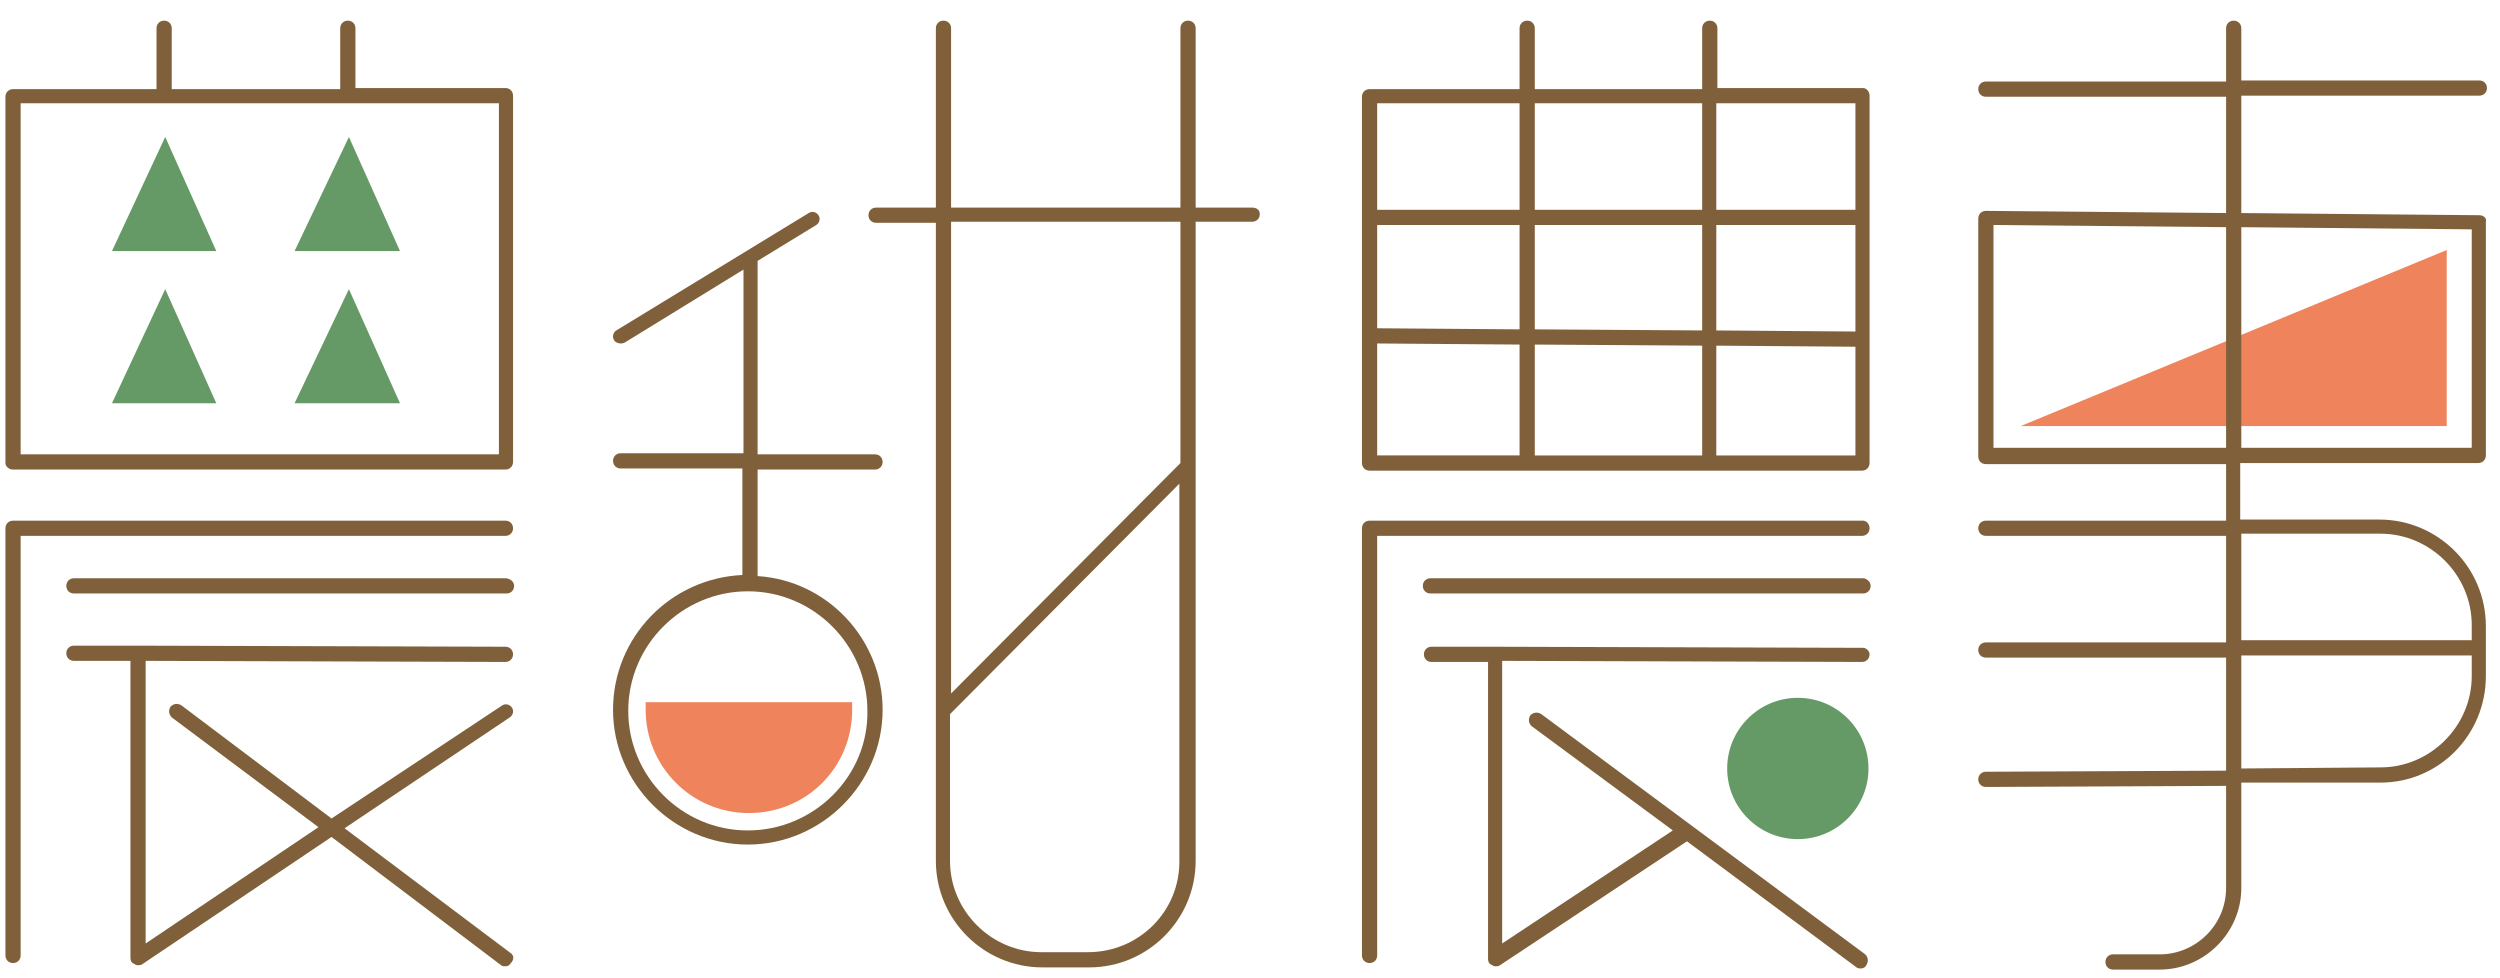
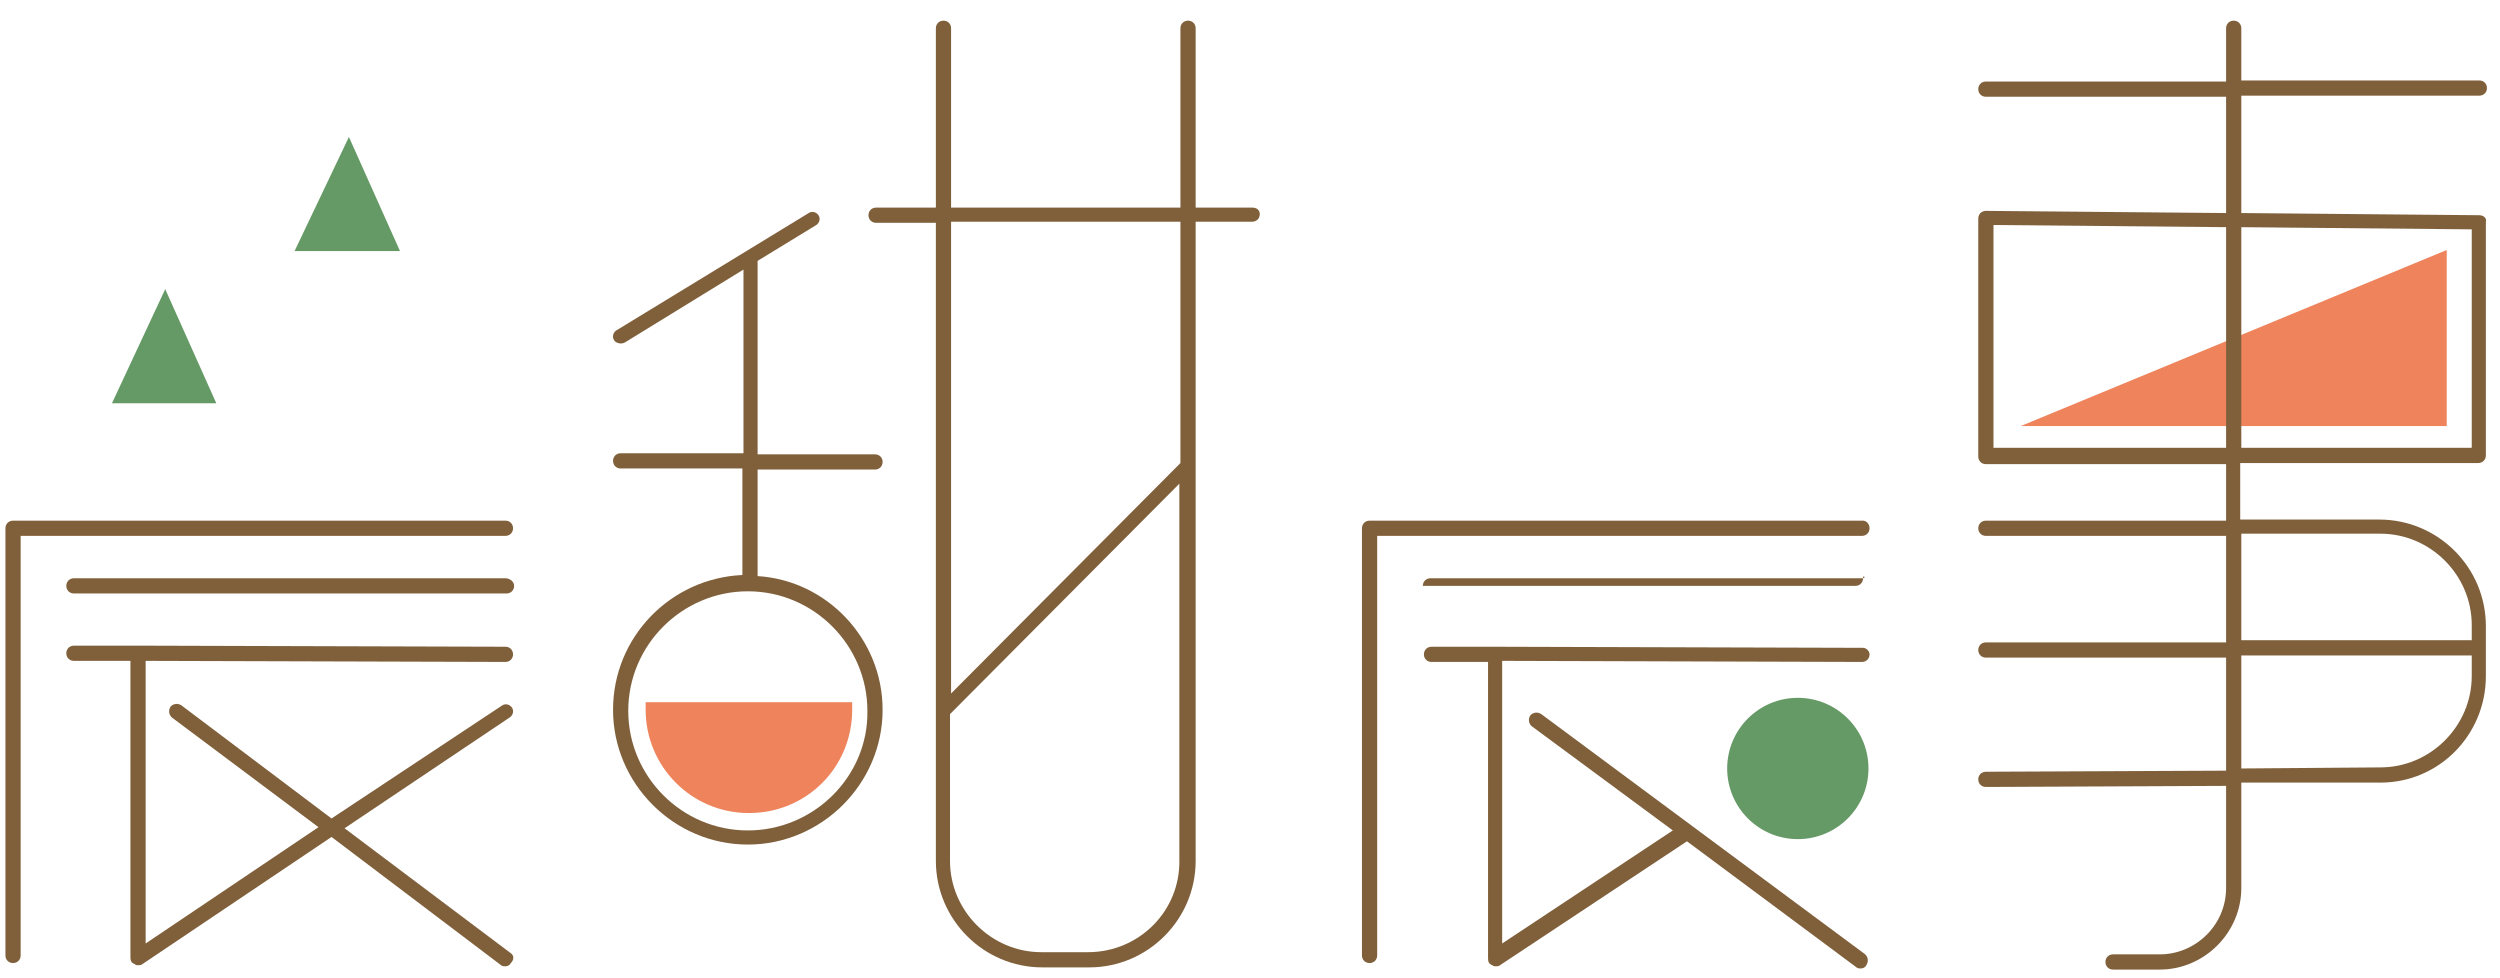
<svg xmlns="http://www.w3.org/2000/svg" version="1.1" id="图层_1" x="0px" y="0px" viewBox="0 0 230 90" style="enable-background:new 0 0 230 90;" xml:space="preserve">
  <style type="text/css">
	.st0{fill:#EE835C;}
	.st1{fill:#659966;}
	.st2{fill:#80603B;}
</style>
  <g>
    <polygon class="st0" points="185.9,39.2 225.1,23 225.1,39.2  " />
-     <polygon class="st1" points="15.2,12.6 10.3,23.1 19.9,23.1  " />
    <polygon class="st1" points="32.1,12.6 27.1,23.1 36.8,23.1  " />
    <polygon class="st1" points="15.2,26.6 10.3,37.1 19.9,37.1  " />
-     <polygon class="st1" points="32.1,26.6 27.1,37.1 36.8,37.1  " />
    <g>
      <path class="st2" d="M47.2,48.6c0-0.4-0.3-0.7-0.7-0.7H1.2c-0.4,0-0.7,0.3-0.7,0.7v39.3c0,0.4,0.3,0.7,0.7,0.7s0.7-0.3,0.7-0.7    V49.3h44.6C46.9,49.3,47.2,49,47.2,48.6z" />
      <path class="st2" d="M46.5,53.2H6.8c-0.4,0-0.7,0.3-0.7,0.7s0.3,0.7,0.7,0.7h39.8c0.4,0,0.7-0.3,0.7-0.7S46.9,53.2,46.5,53.2z" />
      <path class="st2" d="M47,87.7L31.7,76.2L46.9,66c0.3-0.2,0.4-0.6,0.2-0.9c-0.2-0.3-0.6-0.4-0.9-0.2L30.5,75.3L16.7,64.9    c-0.3-0.2-0.7-0.2-1,0.1c-0.2,0.3-0.2,0.7,0.1,1l13.5,10.1L13.4,86.8v-26l33.1,0.1c0,0,0,0,0,0c0.4,0,0.7-0.3,0.7-0.7    c0-0.4-0.3-0.7-0.7-0.7l-33.8-0.1c0,0,0,0,0,0c0,0,0,0,0,0l-1,0H6.8c-0.4,0-0.7,0.3-0.7,0.7s0.3,0.7,0.7,0.7h4.9l0.3,0v27.3    c0,0.3,0.1,0.5,0.4,0.6c0.1,0.1,0.2,0.1,0.3,0.1c0.1,0,0.3,0,0.4-0.1L30.5,77l15.6,11.8c0.1,0.1,0.3,0.1,0.4,0.1    c0.2,0,0.4-0.1,0.5-0.3C47.3,88.3,47.3,87.9,47,87.7z" />
-       <path class="st2" d="M1.2,43.2h45.3c0.4,0,0.7-0.3,0.7-0.7V8.8c0-0.4-0.3-0.7-0.7-0.7H32.7V2.6c0-0.4-0.3-0.7-0.7-0.7    s-0.7,0.3-0.7,0.7v5.6H15.8V2.6c0-0.4-0.3-0.7-0.7-0.7c-0.4,0-0.7,0.3-0.7,0.7v5.6H1.2c-0.4,0-0.7,0.3-0.7,0.7v33.7    C0.5,42.9,0.8,43.2,1.2,43.2z M1.9,9.5h44v32.3h-44V9.5z" />
    </g>
    <path class="st2" d="M115.2,19.1h-5.2V2.6c0-0.4-0.3-0.7-0.7-0.7s-0.7,0.3-0.7,0.7v16.5H87.5V2.6c0-0.4-0.3-0.7-0.7-0.7   c-0.4,0-0.7,0.3-0.7,0.7v16.5h-5.5c-0.4,0-0.7,0.3-0.7,0.7s0.3,0.7,0.7,0.7h5.5v45c0,0,0,0,0,0v13.7c0,5.4,4.4,9.8,9.8,9.8h4.3   c5.4,0,9.8-4.4,9.8-9.8V42.8c0,0,0,0,0,0V20.4h5.2c0.4,0,0.7-0.3,0.7-0.7S115.6,19.1,115.2,19.1z M100.1,87.6h-4.3   c-4.6,0-8.4-3.8-8.4-8.4V65.7l21.1-21.2v34.6C108.6,83.8,104.8,87.6,100.1,87.6z M108.6,42.6L87.5,63.8V20.4h21.1V42.6z" />
    <path class="st2" d="M69.7,53l0-9.8h10.8c0.4,0,0.7-0.3,0.7-0.7s-0.3-0.7-0.7-0.7H69.7l0-17.8c0,0,0,0,0,0l5.4-3.3   c0.3-0.2,0.4-0.6,0.2-0.9c-0.2-0.3-0.6-0.4-0.9-0.2L56.7,30.4c-0.3,0.2-0.4,0.6-0.2,0.9c0.1,0.2,0.4,0.3,0.6,0.3   c0.1,0,0.2,0,0.4-0.1l10.9-6.7l0,16.9H57.1c-0.4,0-0.7,0.3-0.7,0.7s0.3,0.7,0.7,0.7h11.2l0,9.8c-6.6,0.3-11.9,5.7-11.9,12.4   c0,6.8,5.6,12.4,12.4,12.4c6.8,0,12.4-5.6,12.4-12.4C81.2,58.8,76.1,53.4,69.7,53z M68.8,76.4c-6.1,0-11-5-11-11c0-6.1,5-11,11-11   c6.1,0,11,5,11,11C79.9,71.4,74.9,76.4,68.8,76.4z" />
    <path class="st0" d="M59.4,64.6v0.7c0,5.2,4.2,9.5,9.5,9.5s9.5-4.2,9.5-9.5v-0.7H59.4z" />
    <g>
-       <path class="st2" d="M171.4,8.1h-13.4V2.6c0-0.4-0.3-0.7-0.7-0.7c-0.4,0-0.7,0.3-0.7,0.7v5.6h-15.4V2.6c0-0.4-0.3-0.7-0.7-0.7    c-0.4,0-0.7,0.3-0.7,0.7v5.6H126c-0.4,0-0.7,0.3-0.7,0.7v33.7c0,0.4,0.3,0.7,0.7,0.7h45.3c0.4,0,0.7-0.3,0.7-0.7V8.8    C172,8.4,171.7,8.1,171.4,8.1z M141.2,31.7l15.4,0.1v10.1h-15.4c0,0,0,0,0-0.1V31.7z M141.2,30.3v-9.6h15.4v9.7L141.2,30.3z     M126.7,20.7h13.1v9.6l-13.1-0.1V20.7z M157.9,20.7h12.8v9.8l-12.8-0.1V20.7z M170.7,9.5v9.8h-12.8V9.5H170.7z M156.6,9.5v9.8    h-15.4V9.5H156.6z M139.8,9.5v9.8h-13.1V9.5H139.8z M126.7,31.6l13.1,0.1v10.1c0,0,0,0.1,0,0.1h-13.1V31.6z M157.9,41.9V31.8    l12.8,0.1v10H157.9z" />
      <path class="st2" d="M171.4,47.9H126c-0.4,0-0.7,0.3-0.7,0.7v39.3c0,0.4,0.3,0.7,0.7,0.7s0.7-0.3,0.7-0.7V49.3h44.6    c0.4,0,0.7-0.3,0.7-0.7S171.7,47.9,171.4,47.9z" />
-       <path class="st2" d="M171.4,53.2h-39.8c-0.4,0-0.7,0.3-0.7,0.7s0.3,0.7,0.7,0.7h39.8c0.4,0,0.7-0.3,0.7-0.7S171.7,53.2,171.4,53.2    z" />
+       <path class="st2" d="M171.4,53.2h-39.8c-0.4,0-0.7,0.3-0.7,0.7h39.8c0.4,0,0.7-0.3,0.7-0.7S171.7,53.2,171.4,53.2    z" />
      <path class="st2" d="M171.4,59.6l-33.8-0.1c0,0,0,0,0,0c0,0,0,0,0,0l-1,0h-4.9c-0.4,0-0.7,0.3-0.7,0.7s0.3,0.7,0.7,0.7h4.9l0.3,0    v27.3c0,0.3,0.1,0.5,0.4,0.6c0.1,0.1,0.2,0.1,0.3,0.1c0.1,0,0.3,0,0.4-0.1l17.2-11.4l15.6,11.6c0.1,0.1,0.3,0.1,0.4,0.1    c0.2,0,0.4-0.1,0.5-0.3c0.2-0.3,0.2-0.7-0.1-1l-29.8-22.1c-0.3-0.2-0.7-0.2-1,0.1c-0.2,0.3-0.2,0.7,0.1,1l13,9.6l-15.7,10.4v-26    l33.1,0.1c0,0,0,0,0,0c0.4,0,0.7-0.3,0.7-0.7C172,59.9,171.7,59.6,171.4,59.6z" />
    </g>
    <circle class="st1" cx="165.4" cy="70.7" r="6.5" />
    <path class="st2" d="M228.1,19.8l-21.9-0.2V8.8h21.9c0.4,0,0.7-0.3,0.7-0.7c0-0.4-0.3-0.7-0.7-0.7h-21.9V2.6c0-0.4-0.3-0.7-0.7-0.7   s-0.7,0.3-0.7,0.7v4.9h-22.1c-0.4,0-0.7,0.3-0.7,0.7c0,0.4,0.3,0.7,0.7,0.7h22.1v10.7l-22.1-0.2c-0.2,0-0.4,0.1-0.5,0.2   c-0.1,0.1-0.2,0.3-0.2,0.5v21.9c0,0.4,0.3,0.7,0.7,0.7h22.1v5.2h-22.1c-0.4,0-0.7,0.3-0.7,0.7s0.3,0.7,0.7,0.7h22.1v9.8h-22.1   c-0.4,0-0.7,0.3-0.7,0.7s0.3,0.7,0.7,0.7h22.1v10.4l-22.1,0.1c-0.4,0-0.7,0.3-0.7,0.7c0,0.4,0.3,0.7,0.7,0.7c0,0,0,0,0,0l22.1-0.1   v9.4c0,3.4-2.8,6.1-6.1,6.1h-4.3c-0.4,0-0.7,0.3-0.7,0.7c0,0.4,0.3,0.7,0.7,0.7h4.3c4.1,0,7.5-3.4,7.5-7.5V72L219,72   c5.4,0,9.7-4.4,9.7-9.8v-4.6c0-5.4-4.4-9.8-9.8-9.8h-12.8v-5.2h21.9c0.4,0,0.7-0.3,0.7-0.7V20.4C228.8,20.1,228.5,19.8,228.1,19.8z    M219,70.6l-12.8,0.1V60.3h21.2v1.9C227.4,66.8,223.6,70.6,219,70.6z M219,49.1c4.6,0,8.4,3.8,8.4,8.4v1.4h-21.2v-9.8H219z    M183.4,41.2V20.7l21.4,0.2v20.3H183.4z M227.4,41.2h-21.2V20.9l21.2,0.2V41.2z" />
  </g>
</svg>